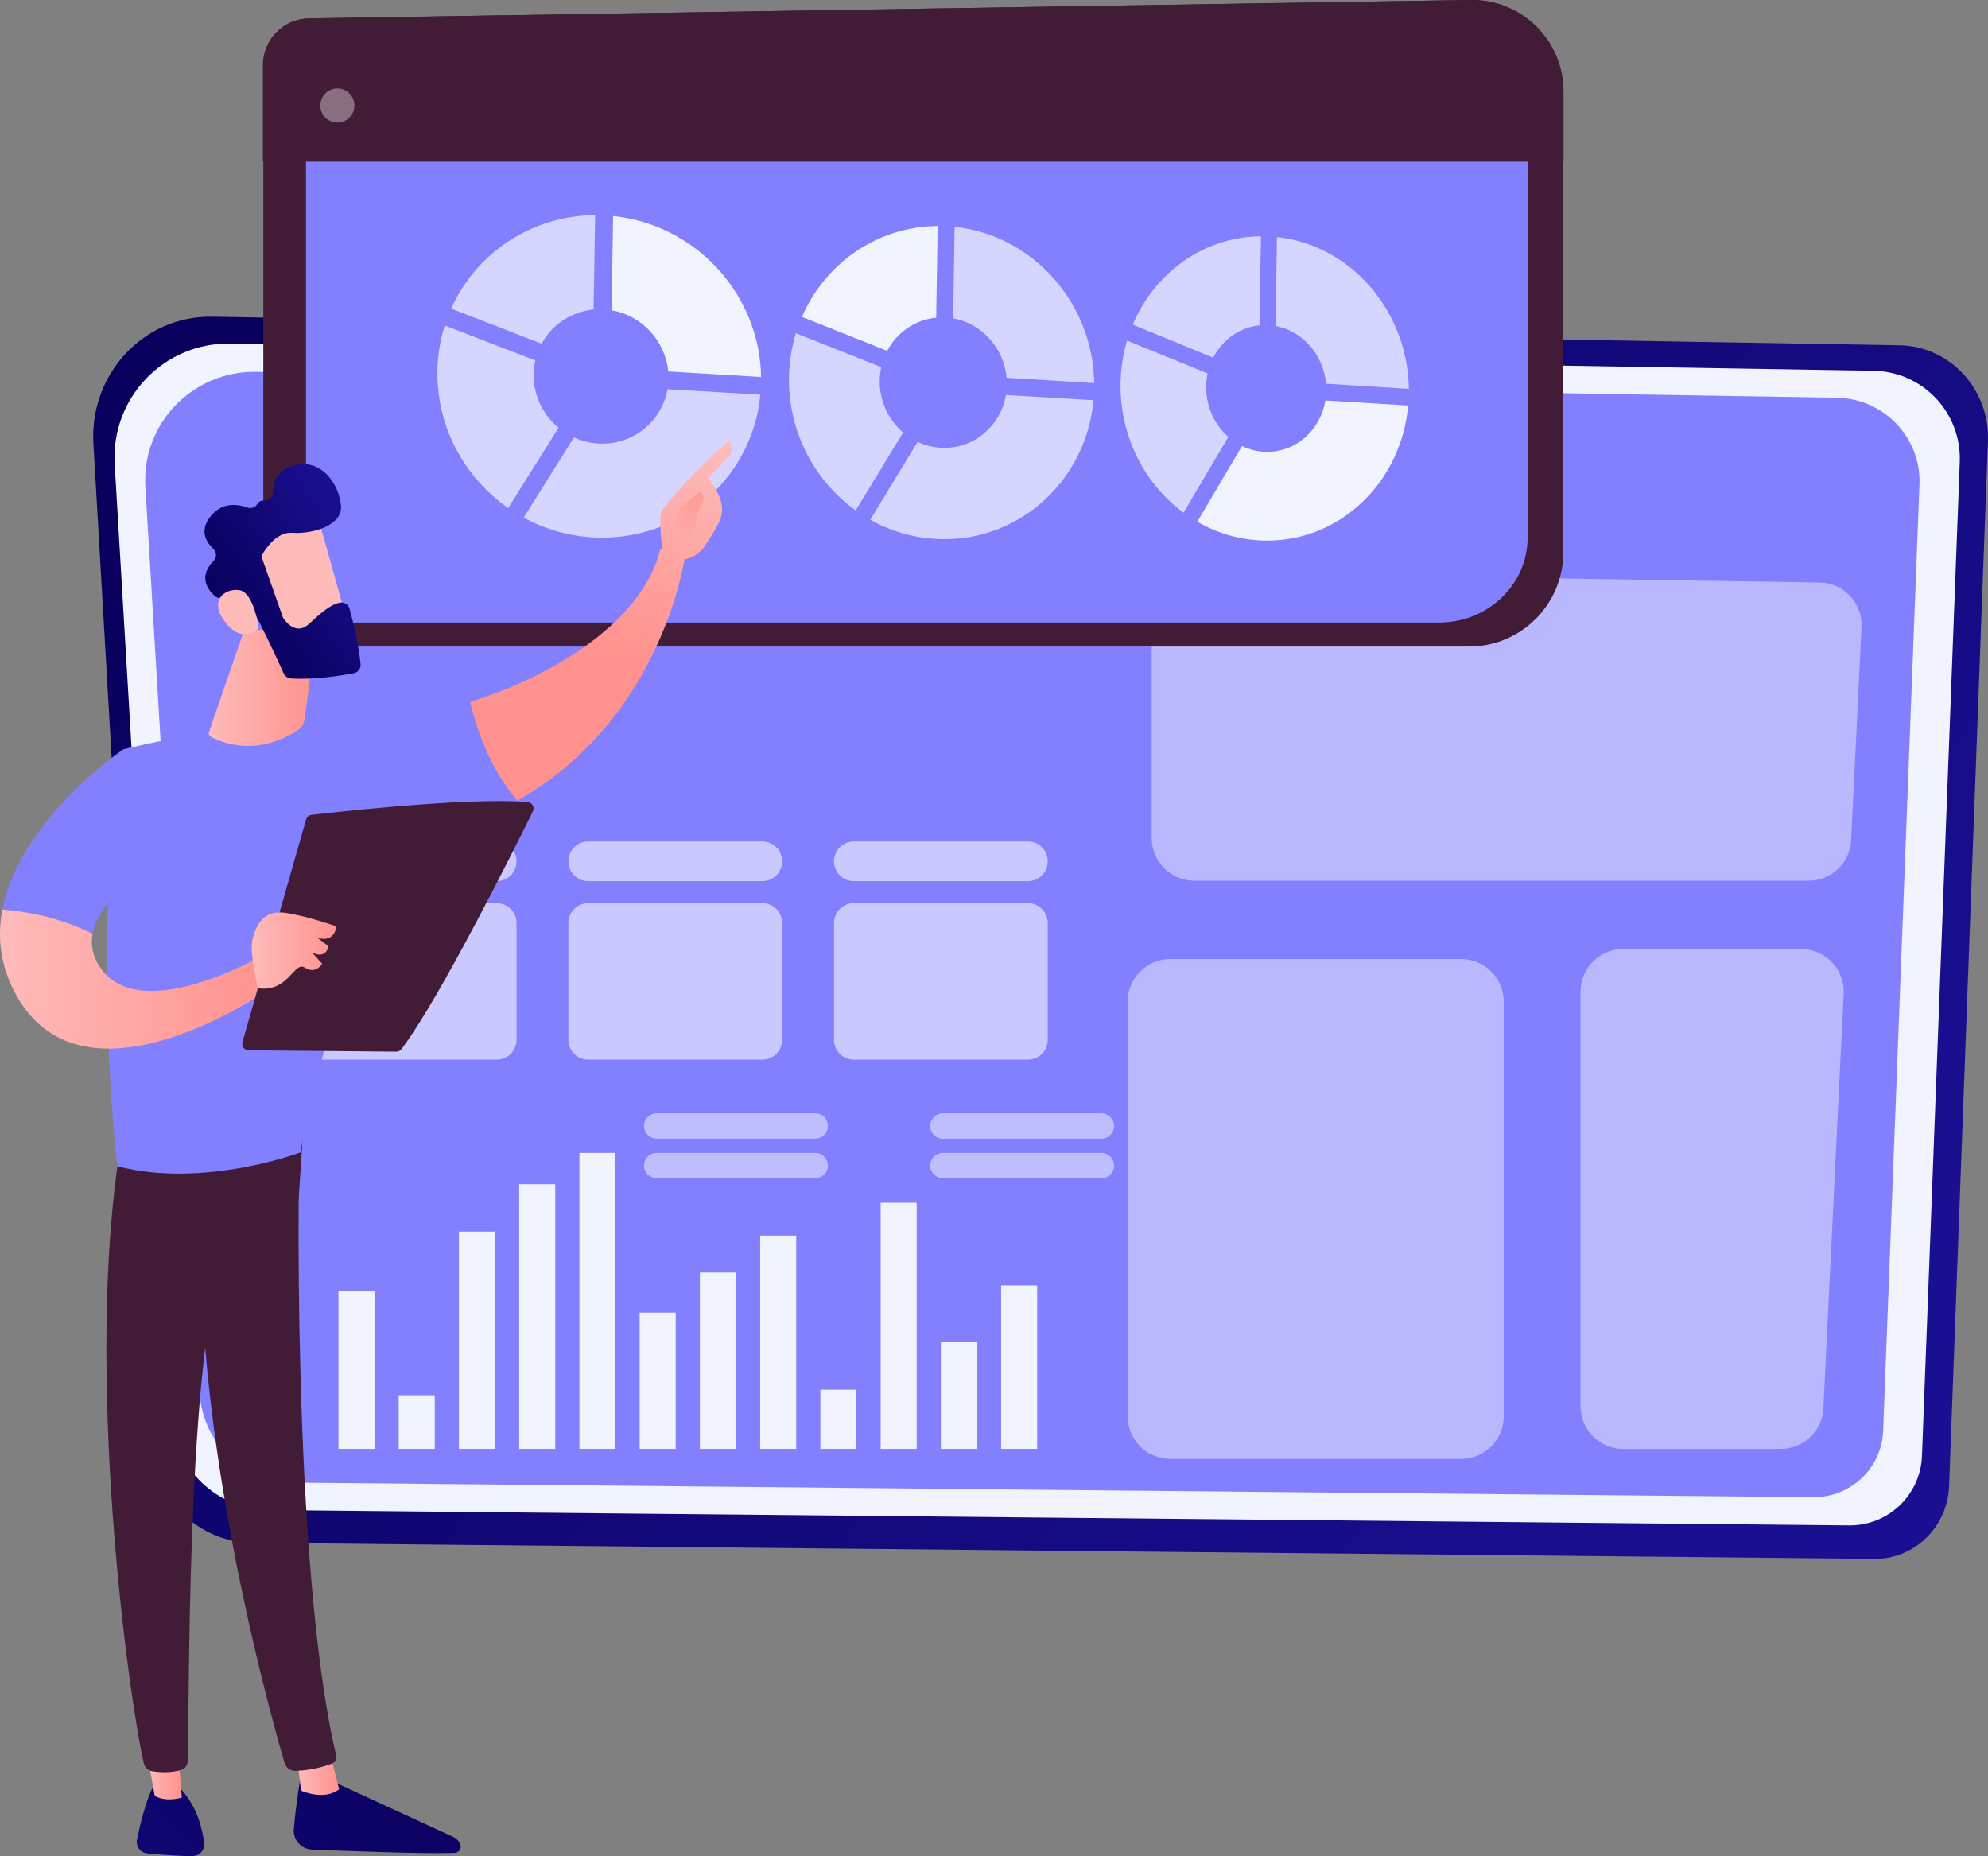
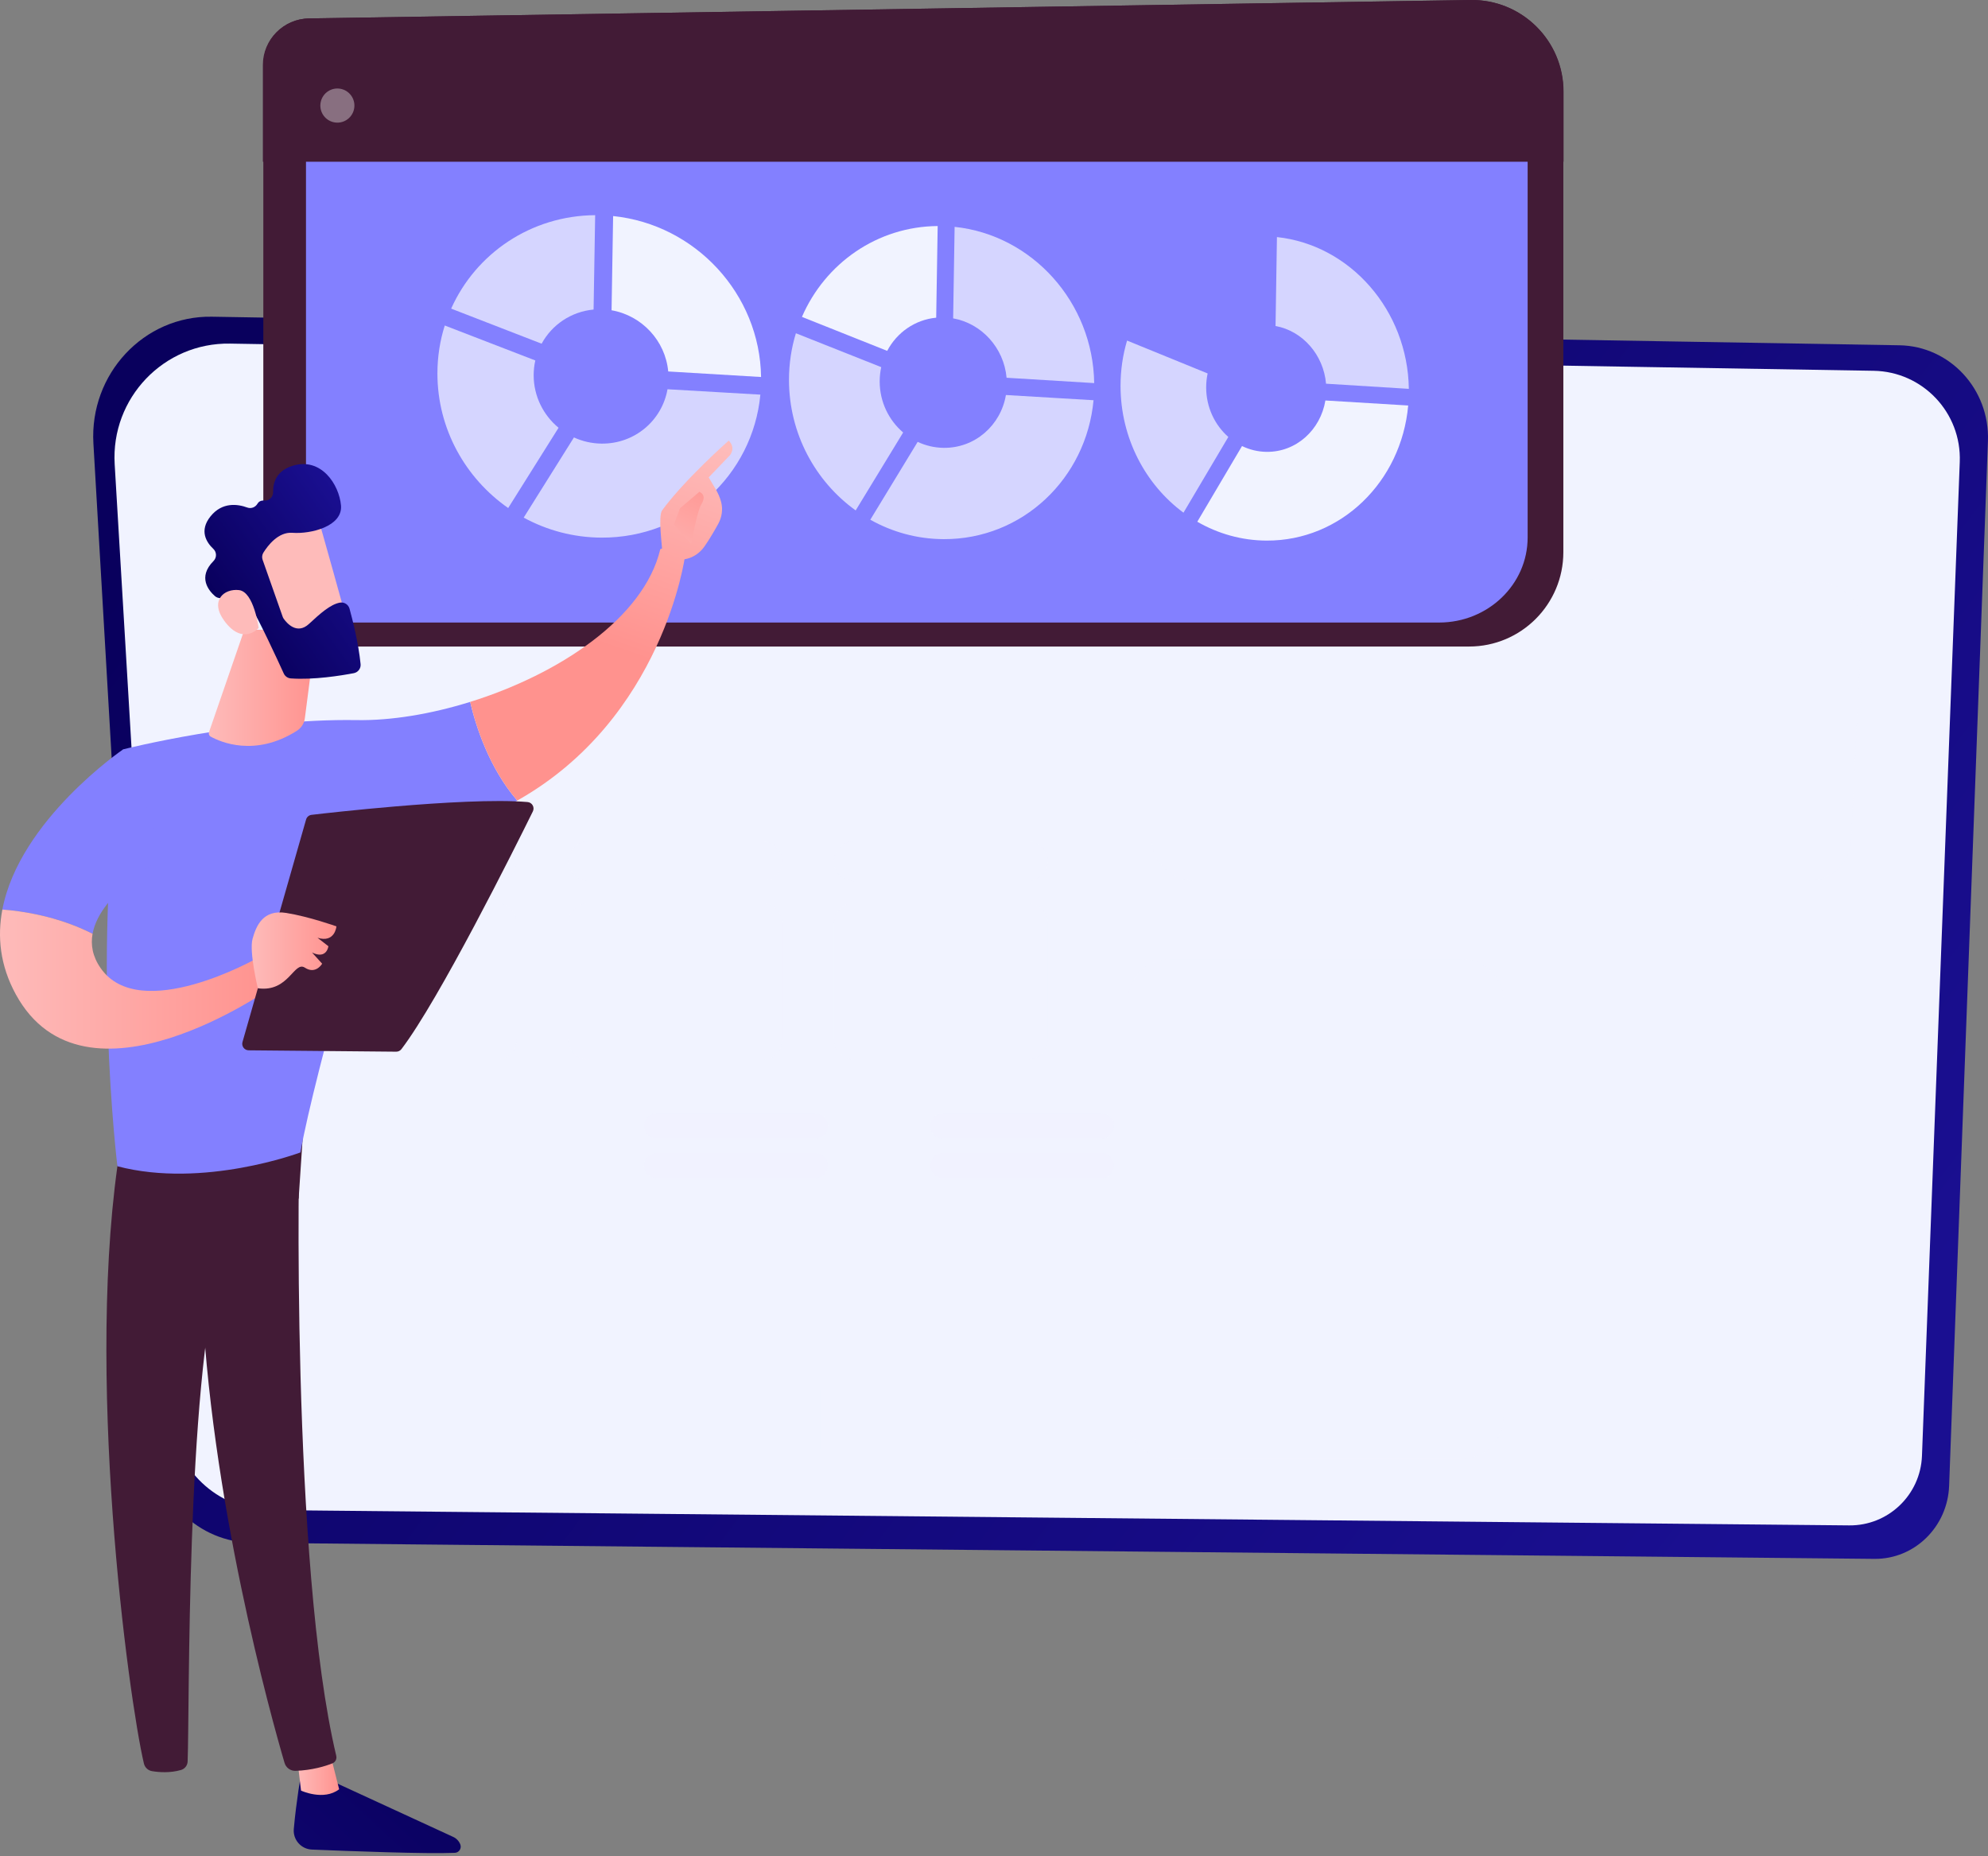
<svg xmlns="http://www.w3.org/2000/svg" width="241" height="225" viewBox="0 0 241 225" fill="none">
  <rect x="0" y="0" width="241" height="225" fill="#808080" stroke="none" />
  <g clip-path="url(#clip0_4025_7617)">
    <path d="M230.276 41.858L25.684 38.394C17.446 38.255 10.835 45.334 11.324 53.769L18.366 175.12C18.752 181.761 24.083 186.964 30.569 187.028L227.231 188.977C232.089 189.026 236.102 185.101 236.287 180.121L240.992 53.468C241.225 47.2 236.389 41.961 230.275 41.857L230.276 41.858Z" fill="url(#paint0_linear_4025_7617)" />
    <path d="M227.139 44.95L27.886 41.654C19.864 41.521 13.425 48.256 13.902 56.281L20.76 171.736C21.136 178.055 26.328 183.004 32.645 183.065L224.175 184.919C228.906 184.965 232.814 181.231 232.995 176.494L237.577 55.995C237.804 50.032 233.095 45.048 227.14 44.95H227.139Z" fill="#F1F3FF" />
-     <path d="M222.655 48.214L31.067 45.075C23.354 44.949 17.163 51.362 17.622 59.004L24.216 168.944C24.578 174.961 29.57 179.674 35.643 179.733L219.805 181.499C224.354 181.543 228.112 177.987 228.286 173.476L232.692 58.733C232.91 53.054 228.381 48.308 222.656 48.215L222.655 48.214Z" fill="#8380FF" />
    <g opacity="0.49">
-       <path d="M196.765 115.049H218.345C221.294 115.049 223.642 117.52 223.499 120.471L221.043 170.729C220.908 173.483 218.641 175.646 215.889 175.646H196.765C193.915 175.646 191.605 173.331 191.605 170.476V120.218C191.605 117.363 193.915 115.049 196.765 115.049Z" fill="#F1F3FF" />
      <path d="M144.856 69.447L220.596 70.619C223.513 70.664 225.812 73.121 225.669 76.041L224.408 101.849C224.274 104.603 222.007 106.766 219.255 106.766H144.776C141.927 106.766 139.617 104.451 139.617 101.596V74.615C139.617 71.728 141.976 69.401 144.857 69.445L144.856 69.447Z" fill="#F1F3FF" />
      <path d="M141.862 116.263H177.133C179.981 116.263 182.293 118.579 182.293 121.433V171.69C182.293 174.543 179.981 176.86 177.133 176.86H141.862C139.015 176.86 136.703 174.543 136.703 171.69V121.433C136.703 118.579 139.015 116.263 141.862 116.263Z" fill="#F1F3FF" />
    </g>
    <g opacity="0.64">
      <path d="M103.503 102.008H124.616C125.942 102.008 127.016 103.085 127.016 104.413C127.016 105.741 125.942 106.817 124.616 106.817H103.503C102.178 106.817 101.104 105.74 101.104 104.413C101.104 103.086 102.178 102.008 103.503 102.008Z" fill="#F1F3FF" />
      <path d="M71.305 102.008H92.418C93.743 102.008 94.817 103.085 94.817 104.413C94.817 105.741 93.743 106.817 92.418 106.817H71.305C69.98 106.817 68.906 105.74 68.906 104.413C68.906 103.086 69.981 102.008 71.305 102.008Z" fill="#F1F3FF" />
      <path d="M60.219 106.817H39.106C37.781 106.817 36.707 105.74 36.707 104.413C36.707 103.086 37.782 102.008 39.106 102.008H60.219C61.544 102.008 62.619 103.085 62.619 104.413C62.619 105.741 61.544 106.817 60.219 106.817Z" fill="#F1F3FF" />
      <path d="M103.503 109.489H124.616C125.941 109.489 127.016 110.566 127.016 111.893V126.052C127.016 127.379 125.941 128.457 124.616 128.457H103.503C102.179 128.457 101.104 127.379 101.104 126.052V111.893C101.104 110.566 102.179 109.489 103.503 109.489L103.503 109.489Z" fill="#F1F3FF" />
      <path d="M71.305 109.489H92.418C93.742 109.489 94.817 110.566 94.817 111.893V126.051C94.817 127.379 93.741 128.456 92.417 128.456H71.304C69.98 128.456 68.904 127.379 68.904 126.051V111.893C68.904 110.565 69.98 109.489 71.303 109.489H71.305Z" fill="#F1F3FF" />
      <path d="M39.106 109.489H60.219C61.543 109.489 62.619 110.566 62.619 111.893V126.052C62.619 127.379 61.543 128.457 60.219 128.457H39.106C37.782 128.457 36.707 127.379 36.707 126.053V111.894C36.707 110.567 37.782 109.49 39.106 109.49V109.489Z" fill="#F1F3FF" />
    </g>
    <path d="M121.364 175.647H125.734V155.824H121.364V175.647Z" fill="#F1F3FF" />
    <path d="M114.059 175.647H118.43V162.636H114.059V175.647Z" fill="#F1F3FF" />
    <path d="M106.758 175.647H111.129V145.8H106.758V175.647Z" fill="#F1F3FF" />
    <path d="M99.454 175.646H103.824V168.475H99.454V175.646Z" fill="#F1F3FF" />
    <path d="M92.153 175.647H96.523V149.79H92.153V175.647Z" fill="#F1F3FF" />
    <path d="M84.848 175.647H89.219V154.266H84.848V175.647Z" fill="#F1F3FF" />
    <path d="M77.545 175.646H81.916V159.132H77.545V175.646Z" fill="#F1F3FF" />
    <path d="M70.243 175.647H74.613V139.765H70.243V175.647Z" fill="#F1F3FF" />
    <path d="M62.94 175.647H67.311V143.561H62.94V175.647Z" fill="#F1F3FF" />
    <path d="M55.635 175.647H60.006V149.303H55.635V175.647Z" fill="#F1F3FF" />
    <path d="M48.332 175.647H52.703V169.142H48.332V175.647Z" fill="#F1F3FF" />
    <path d="M41.03 175.647H45.4V156.505H41.03V175.647Z" fill="#F1F3FF" />
    <path opacity="0.54" d="M114.297 139.765H133.529C134.373 139.765 135.058 140.451 135.058 141.297C135.058 142.144 134.373 142.83 133.529 142.83H114.297C113.453 142.83 112.768 142.144 112.768 141.297C112.768 140.451 113.453 139.765 114.297 139.765Z" fill="#F1F3FF" />
    <path opacity="0.54" d="M114.297 134.968H133.529C134.373 134.968 135.058 135.654 135.058 136.501C135.058 137.347 134.373 138.033 133.529 138.033H114.297C113.453 138.033 112.768 137.347 112.768 136.501C112.768 135.654 113.453 134.968 114.297 134.968Z" fill="#F1F3FF" />
    <path opacity="0.54" d="M79.602 139.765H98.833C99.678 139.765 100.363 140.451 100.363 141.297C100.363 142.144 99.678 142.83 98.833 142.83H79.602C78.757 142.83 78.072 142.144 78.072 141.297C78.072 140.451 78.757 139.765 79.602 139.765Z" fill="#F1F3FF" />
    <path opacity="0.54" d="M79.602 134.968H98.833C99.678 134.968 100.363 135.654 100.363 136.501C100.363 137.347 99.678 138.033 98.833 138.033H79.602C78.757 138.033 78.072 137.347 78.072 136.501C78.072 135.654 78.757 134.968 79.602 134.968Z" fill="#F1F3FF" />
    <path d="M178.098 78.377H37.553C34.443 78.377 31.922 75.85 31.922 72.734V7.876C31.922 4.794 34.389 2.283 37.464 2.234L178.256 0.002C184.449 -0.097 189.521 4.906 189.521 11.112V66.93C189.521 73.252 184.406 78.377 178.097 78.377H178.098Z" fill="#421B36" />
    <path d="M174.457 75.467H42.386C39.464 75.467 37.094 73.191 37.094 70.384V11.95C37.094 9.174 39.412 6.911 42.302 6.867L174.606 4.855C180.426 4.767 185.192 9.275 185.192 14.866V65.156C185.192 70.851 180.386 75.468 174.457 75.468V75.467Z" fill="#8380FF" />
    <path d="M189.547 19.605V11.112C189.547 4.906 184.462 -0.097 178.269 0.002L37.444 2.234C34.369 2.282 31.867 4.794 31.867 7.876V19.605H189.548H189.547Z" fill="#421B36" />
    <path opacity="0.37" d="M42.909 13.273C43.171 12.161 42.484 11.047 41.374 10.784C40.264 10.522 39.152 11.21 38.89 12.323C38.628 13.435 39.316 14.549 40.425 14.812C41.535 15.074 42.647 14.385 42.909 13.273Z" fill="white" />
    <g style="mix-blend-mode:soft-light" opacity="0.74">
      <path d="M65.66 41.665C66.903 39.376 69.231 37.778 71.959 37.526L72.15 26.085C64.376 26.136 57.688 30.72 54.693 37.414L65.659 41.665H65.66Z" fill="#F1F3FF" />
    </g>
    <path d="M74.137 37.613C77.809 38.251 80.664 41.307 81.006 45.032L92.263 45.703C92.12 35.65 84.316 27.217 74.327 26.191L74.138 37.614L74.137 37.613Z" fill="#F1F3FF" />
    <g style="mix-blend-mode:soft-light" opacity="0.74">
      <path d="M80.92 47.187C80.255 50.978 76.934 53.826 72.915 53.777C71.728 53.763 70.598 53.496 69.577 53.029L63.486 62.75C66.301 64.284 69.515 65.161 72.915 65.175C83.039 65.22 91.252 57.608 92.178 47.841L80.92 47.187Z" fill="#F1F3FF" />
    </g>
    <g style="mix-blend-mode:soft-light" opacity="0.74">
      <path d="M61.606 61.586L67.712 51.858C65.872 50.333 64.695 48.037 64.695 45.487C64.695 44.87 64.764 44.272 64.894 43.697L53.917 39.459C53.339 41.29 53.027 43.244 53.027 45.275C53.027 52.002 56.431 57.977 61.605 61.586H61.606Z" fill="#F1F3FF" />
    </g>
    <path d="M107.553 42.534C108.724 40.311 110.919 38.758 113.492 38.512L113.672 27.402C106.343 27.459 100.038 31.914 97.217 38.415L107.553 42.535V42.534Z" fill="#F1F3FF" />
    <g style="mix-blend-mode:soft-light" opacity="0.74">
      <path d="M115.547 38.594C119.01 39.21 121.704 42.178 122.025 45.794L132.646 46.441C132.511 36.674 125.148 28.489 115.726 27.501L115.547 38.594Z" fill="#F1F3FF" />
    </g>
    <g style="mix-blend-mode:soft-light" opacity="0.74">
      <path d="M121.944 47.888C121.317 51.57 118.184 54.338 114.394 54.291C113.275 54.277 112.209 54.019 111.247 53.566L105.504 63.005C108.157 64.495 111.187 65.346 114.394 65.359C123.943 65.402 131.692 58.005 132.567 48.518L121.945 47.887L121.944 47.888Z" fill="#F1F3FF" />
    </g>
    <g style="mix-blend-mode:soft-light" opacity="0.74">
      <path d="M103.73 61.877L109.487 52.43C107.752 50.949 106.642 48.721 106.642 46.245C106.642 45.646 106.708 45.065 106.83 44.507L96.484 40.399C95.939 42.178 95.647 44.074 95.647 46.045C95.647 52.575 98.855 58.374 103.73 61.876V61.877Z" fill="#F1F3FF" />
    </g>
    <g style="mix-blend-mode:soft-light" opacity="0.74">
-       <path d="M147.079 43.355C148.185 41.193 150.259 39.683 152.689 39.442L152.858 28.644C145.936 28.704 139.984 33.039 137.32 39.358L147.079 43.355Z" fill="#F1F3FF" />
-     </g>
+       </g>
    <g style="mix-blend-mode:soft-light" opacity="0.74">
      <path d="M154.631 39.521C157.903 40.117 160.448 43 160.752 46.515L170.789 47.139C170.662 37.643 163.702 29.691 154.8 28.739L154.631 39.521Z" fill="#F1F3FF" />
    </g>
    <path d="M160.674 48.55C160.081 52.13 157.121 54.822 153.541 54.777C152.484 54.764 151.477 54.513 150.567 54.073L145.145 63.248C147.65 64.695 150.512 65.521 153.54 65.535C162.562 65.575 169.886 58.382 170.712 49.158L160.673 48.55H160.674Z" fill="#F1F3FF" />
    <g style="mix-blend-mode:soft-light" opacity="0.74">
      <path d="M143.471 62.151L148.907 52.97C147.269 51.531 146.221 49.366 146.221 46.961C146.221 46.38 146.283 45.814 146.399 45.272L136.631 41.287C136.117 43.015 135.84 44.857 135.84 46.773C135.84 53.117 138.868 58.751 143.471 62.152V62.151Z" fill="#F1F3FF" />
    </g>
    <path d="M36.502 215.017C36.502 215.017 35.907 218.389 35.616 221.727C35.502 223.032 36.506 224.164 37.812 224.219C42.248 224.404 51.737 224.764 55.142 224.612C55.653 224.59 55.988 224.064 55.799 223.587C55.641 223.187 55.334 222.865 54.944 222.685L39.271 215.467L36.503 215.019L36.502 215.017Z" fill="url(#paint1_linear_4025_7617)" />
    <path d="M36.016 213.036L36.493 217.07C36.493 217.07 39.239 218.35 41.114 216.908L39.977 212.414L36.016 213.036Z" fill="url(#paint2_linear_4025_7617)" />
    <path d="M36.375 137.209C36.169 138.262 35.268 189.77 40.763 212.852C40.852 213.229 40.662 213.617 40.304 213.763C39.461 214.109 37.809 214.608 35.829 214.674C35.215 214.695 34.666 214.295 34.493 213.705C32.922 208.35 25.397 181.518 24.415 155.885C23.318 127.244 24.415 154.91 24.415 154.91L25.059 137.206L36.376 137.208L36.375 137.209Z" fill="#421B36" />
-     <path d="M18.473 216.776C18.473 216.776 17.527 218.478 16.611 223.002C16.445 223.819 17.015 224.601 17.843 224.682C19.308 224.826 21.563 225.012 23.369 225C24.202 224.994 24.852 224.268 24.752 223.44C24.552 221.789 23.929 219.08 22.003 216.969L18.474 216.777L18.473 216.776Z" fill="url(#paint3_linear_4025_7617)" />
-     <path d="M17.641 211.589L18.757 217.689C18.757 217.689 19.86 218.511 22.042 217.915L21.51 211.352L17.641 211.589Z" fill="url(#paint4_linear_4025_7617)" />
    <path d="M14.627 138.789C10.133 165.965 15.601 205.956 17.445 213.784C17.558 214.263 17.944 214.63 18.428 214.711C19.252 214.847 20.607 214.959 21.944 214.57C22.404 214.436 22.728 214.02 22.746 213.54C22.993 207.212 22.548 168.363 26.735 153.01C26.947 152.232 27.421 151.553 28.078 151.086L36.205 145.296L36.828 135.938L14.626 138.789H14.627Z" fill="#421B36" />
    <path d="M43.262 87.296C29.794 87.073 14.935 90.839 14.935 90.839C10.921 114.309 14.233 141.382 14.233 141.382C24.659 144.122 36.42 139.707 36.42 139.707C38.153 129.897 46.238 102.287 46.238 102.287C52.819 101.468 58.239 99.566 62.703 97.052C59.298 93.097 57.693 88.064 56.995 85.089C52.234 86.572 47.415 87.364 43.262 87.296Z" fill="#8380FF" />
    <path d="M83.042 67.419C81.719 65.818 80.045 66.575 80.045 66.575C78.063 74.963 67.672 81.765 56.996 85.089C57.693 88.064 59.299 93.097 62.703 97.052C80.421 87.069 83.042 67.419 83.042 67.419Z" fill="url(#paint5_linear_4025_7617)" />
    <path d="M82.721 67.826C82.86 68.267 81.256 68.939 80.313 67.135C80.28 66.271 79.755 62.568 80.27 61.864C83.016 58.114 88.338 53.413 88.338 53.413C89.238 54.302 88.497 55.176 88.497 55.176L85.915 57.871C86.455 58.849 87.114 59.674 87.422 60.857C87.656 61.752 87.513 62.71 87.061 63.525C86.608 64.343 85.989 65.407 85.405 66.239C84.298 67.814 82.72 67.826 82.72 67.826H82.721Z" fill="url(#paint6_linear_4025_7617)" />
    <path d="M84.784 59.62L82.432 61.619L81.693 63.608L83.791 65.94C83.791 65.94 84.496 61.992 85.02 61.138C85.544 60.283 85.273 59.87 84.784 59.62Z" fill="url(#paint7_linear_4025_7617)" />
    <path d="M20.1 103.906L14.935 90.84C14.935 90.84 2.355 99.404 0.287 110.262C2.664 110.438 6.989 111.058 11.223 113.199C12.153 108.072 20.1 103.906 20.1 103.906Z" fill="#8380FF" />
    <path d="M31.093 116.201C31.093 116.201 16.97 124.199 12.205 117.37C11.215 115.952 10.978 114.543 11.222 113.199C6.989 111.057 2.663 110.437 0.287 110.262C-0.337 113.536 -0.007 117.017 1.913 120.536C10.261 135.837 32.962 119.691 32.962 119.691L31.093 116.201Z" fill="url(#paint8_linear_4025_7617)" />
    <path d="M29.397 126.32L37.105 99.348C37.192 99.041 37.453 98.818 37.769 98.781C39.166 98.618 43.212 98.159 47.884 97.764C53.512 97.287 60.047 96.9 63.953 97.229C64.508 97.276 64.844 97.865 64.597 98.365C62.376 102.867 53.24 121.181 48.666 127.181C48.514 127.379 48.279 127.496 48.029 127.493L30.146 127.327C29.625 127.322 29.253 126.822 29.396 126.32H29.397Z" fill="#421B36" />
    <path d="M31.259 119.803C31.259 119.803 30.185 115.379 30.619 113.809C31.052 112.24 31.891 110.222 34.688 110.671C37.485 111.119 40.785 112.3 40.785 112.3C40.785 112.3 40.618 114.345 38.492 113.685L39.811 114.708C39.811 114.708 39.622 116.345 37.827 115.47L39.053 116.826C39.053 116.826 38.282 118.17 36.961 117.308C35.64 116.445 35.007 120.337 31.26 119.804L31.259 119.803Z" fill="url(#paint9_linear_4025_7617)" />
    <path d="M29.621 76.34L25.335 88.758C25.265 88.963 25.349 89.191 25.539 89.296C26.706 89.943 30.915 91.814 35.986 88.592C36.515 88.256 36.874 87.708 36.955 87.087L38.343 76.34H29.621V76.34Z" fill="url(#paint10_linear_4025_7617)" />
    <path d="M38.445 62.463C38.571 62.642 42.419 76.571 42.419 76.571L34.435 78.604L28.83 65.945C28.83 65.945 36.338 59.474 38.444 62.463H38.445Z" fill="#FEBBBA" />
    <path d="M31.838 67.868L34.267 74.764C34.298 74.852 34.34 74.934 34.394 75.011C34.724 75.48 35.976 77.011 37.461 75.632C38.809 74.38 40.059 73.259 41.212 73.055C41.73 72.963 42.231 73.28 42.372 73.788C42.721 75.054 43.456 77.921 43.714 80.508C43.767 81.034 43.405 81.508 42.887 81.607C41.327 81.904 38.022 82.438 35.261 82.242C34.887 82.216 34.558 81.991 34.402 81.649C33.641 79.984 31.311 74.93 30.444 73.623C29.631 72.396 27.636 72.43 26.8 72.505C26.526 72.529 26.256 72.441 26.049 72.259C25.318 71.616 23.925 69.975 25.884 68.01C26.294 67.599 26.283 66.936 25.861 66.538C25.02 65.745 24.12 64.34 25.521 62.596C26.946 60.824 28.827 61.106 29.979 61.527C30.445 61.697 30.953 61.5 31.206 61.073C31.35 60.829 31.602 60.645 32.038 60.683C32.625 60.734 33.119 60.243 33.109 59.651C33.088 58.516 33.494 57.082 35.46 56.469C38.947 55.381 41.122 58.757 41.338 61.277C41.553 63.796 37.704 64.76 35.441 64.59C33.721 64.46 32.444 66.169 31.93 66.996C31.767 67.257 31.734 67.579 31.837 67.87L31.838 67.868Z" fill="url(#paint11_linear_4025_7617)" />
    <path d="M31.354 76.124C31.354 76.124 30.79 71.75 28.975 71.536C27.159 71.322 25.392 72.817 27.197 75.272C29.443 78.326 31.354 76.124 31.354 76.124V76.124Z" fill="#FEBBBA" />
  </g>
  <defs>
    <linearGradient id="paint0_linear_4025_7617" x1="35.317" y1="42.085" x2="216.594" y2="179.83" gradientUnits="userSpaceOnUse">
      <stop stop-color="#09005D" />
      <stop offset="1" stop-color="#1A0F91" />
    </linearGradient>
    <linearGradient id="paint1_linear_4025_7617" x1="54.645" y1="210.357" x2="-2.879" y2="272.8" gradientUnits="userSpaceOnUse">
      <stop stop-color="#09005D" />
      <stop offset="1" stop-color="#1A0F91" />
    </linearGradient>
    <linearGradient id="paint2_linear_4025_7617" x1="36.016" y1="215.003" x2="41.114" y2="215.003" gradientUnits="userSpaceOnUse">
      <stop stop-color="#FEBBBA" />
      <stop offset="1" stop-color="#FF928E" />
    </linearGradient>
    <linearGradient id="paint3_linear_4025_7617" x1="41.769" y1="198.495" x2="-15.755" y2="260.938" gradientUnits="userSpaceOnUse">
      <stop stop-color="#09005D" />
      <stop offset="1" stop-color="#1A0F91" />
    </linearGradient>
    <linearGradient id="paint4_linear_4025_7617" x1="17.641" y1="214.742" x2="22.042" y2="214.742" gradientUnits="userSpaceOnUse">
      <stop stop-color="#FEBBBA" />
      <stop offset="1" stop-color="#FF928E" />
    </linearGradient>
    <linearGradient id="paint5_linear_4025_7617" x1="79.026" y1="51.315" x2="69.998" y2="77.058" gradientUnits="userSpaceOnUse">
      <stop stop-color="#FEBBBA" />
      <stop offset="1" stop-color="#FF928E" />
    </linearGradient>
    <linearGradient id="paint6_linear_4025_7617" x1="86.715" y1="54.012" x2="77.687" y2="79.754" gradientUnits="userSpaceOnUse">
      <stop stop-color="#FEBBBA" />
      <stop offset="1" stop-color="#FF928E" />
    </linearGradient>
    <linearGradient id="paint7_linear_4025_7617" x1="79.804" y1="70.466" x2="86.602" y2="56.78" gradientUnits="userSpaceOnUse">
      <stop stop-color="#FEBBBA" />
      <stop offset="1" stop-color="#FF928E" />
    </linearGradient>
    <linearGradient id="paint8_linear_4025_7617" x1="0.001" y1="118.693" x2="32.962" y2="118.693" gradientUnits="userSpaceOnUse">
      <stop stop-color="#FEBBBA" />
      <stop offset="1" stop-color="#FF928E" />
    </linearGradient>
    <linearGradient id="paint9_linear_4025_7617" x1="30.515" y1="115.23" x2="40.784" y2="115.23" gradientUnits="userSpaceOnUse">
      <stop stop-color="#FEBBBA" />
      <stop offset="1" stop-color="#FF928E" />
    </linearGradient>
    <linearGradient id="paint10_linear_4025_7617" x1="25.31" y1="83.383" x2="38.343" y2="83.383" gradientUnits="userSpaceOnUse">
      <stop stop-color="#FEBBBA" />
      <stop offset="1" stop-color="#FF928E" />
    </linearGradient>
    <linearGradient id="paint11_linear_4025_7617" x1="28.564" y1="76.014" x2="44.732" y2="64.623" gradientUnits="userSpaceOnUse">
      <stop stop-color="#09005D" />
      <stop offset="1" stop-color="#1A0F91" />
    </linearGradient>
    <clipPath id="clip0_4025_7617">
      <rect width="241" height="225" fill="white" />
    </clipPath>
  </defs>
</svg>